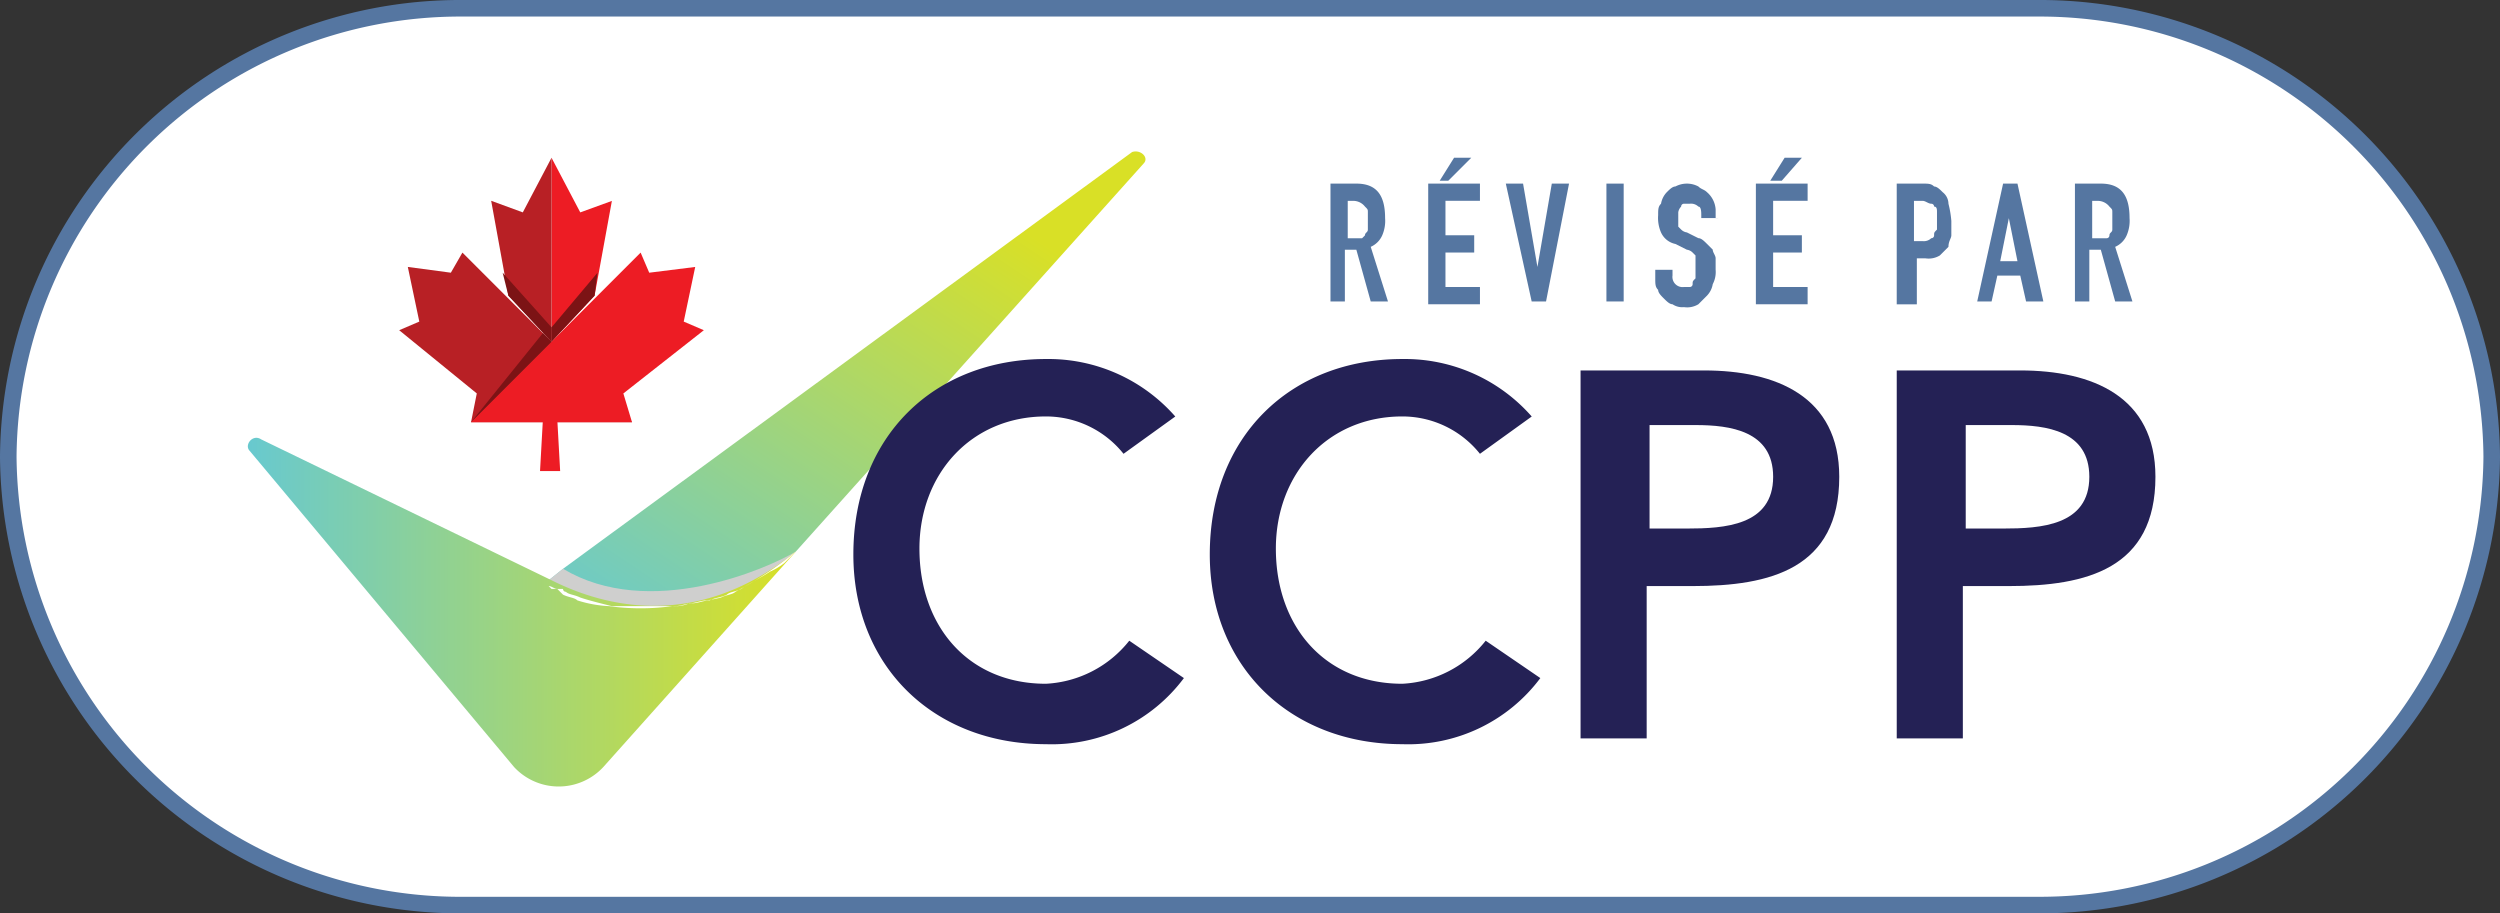
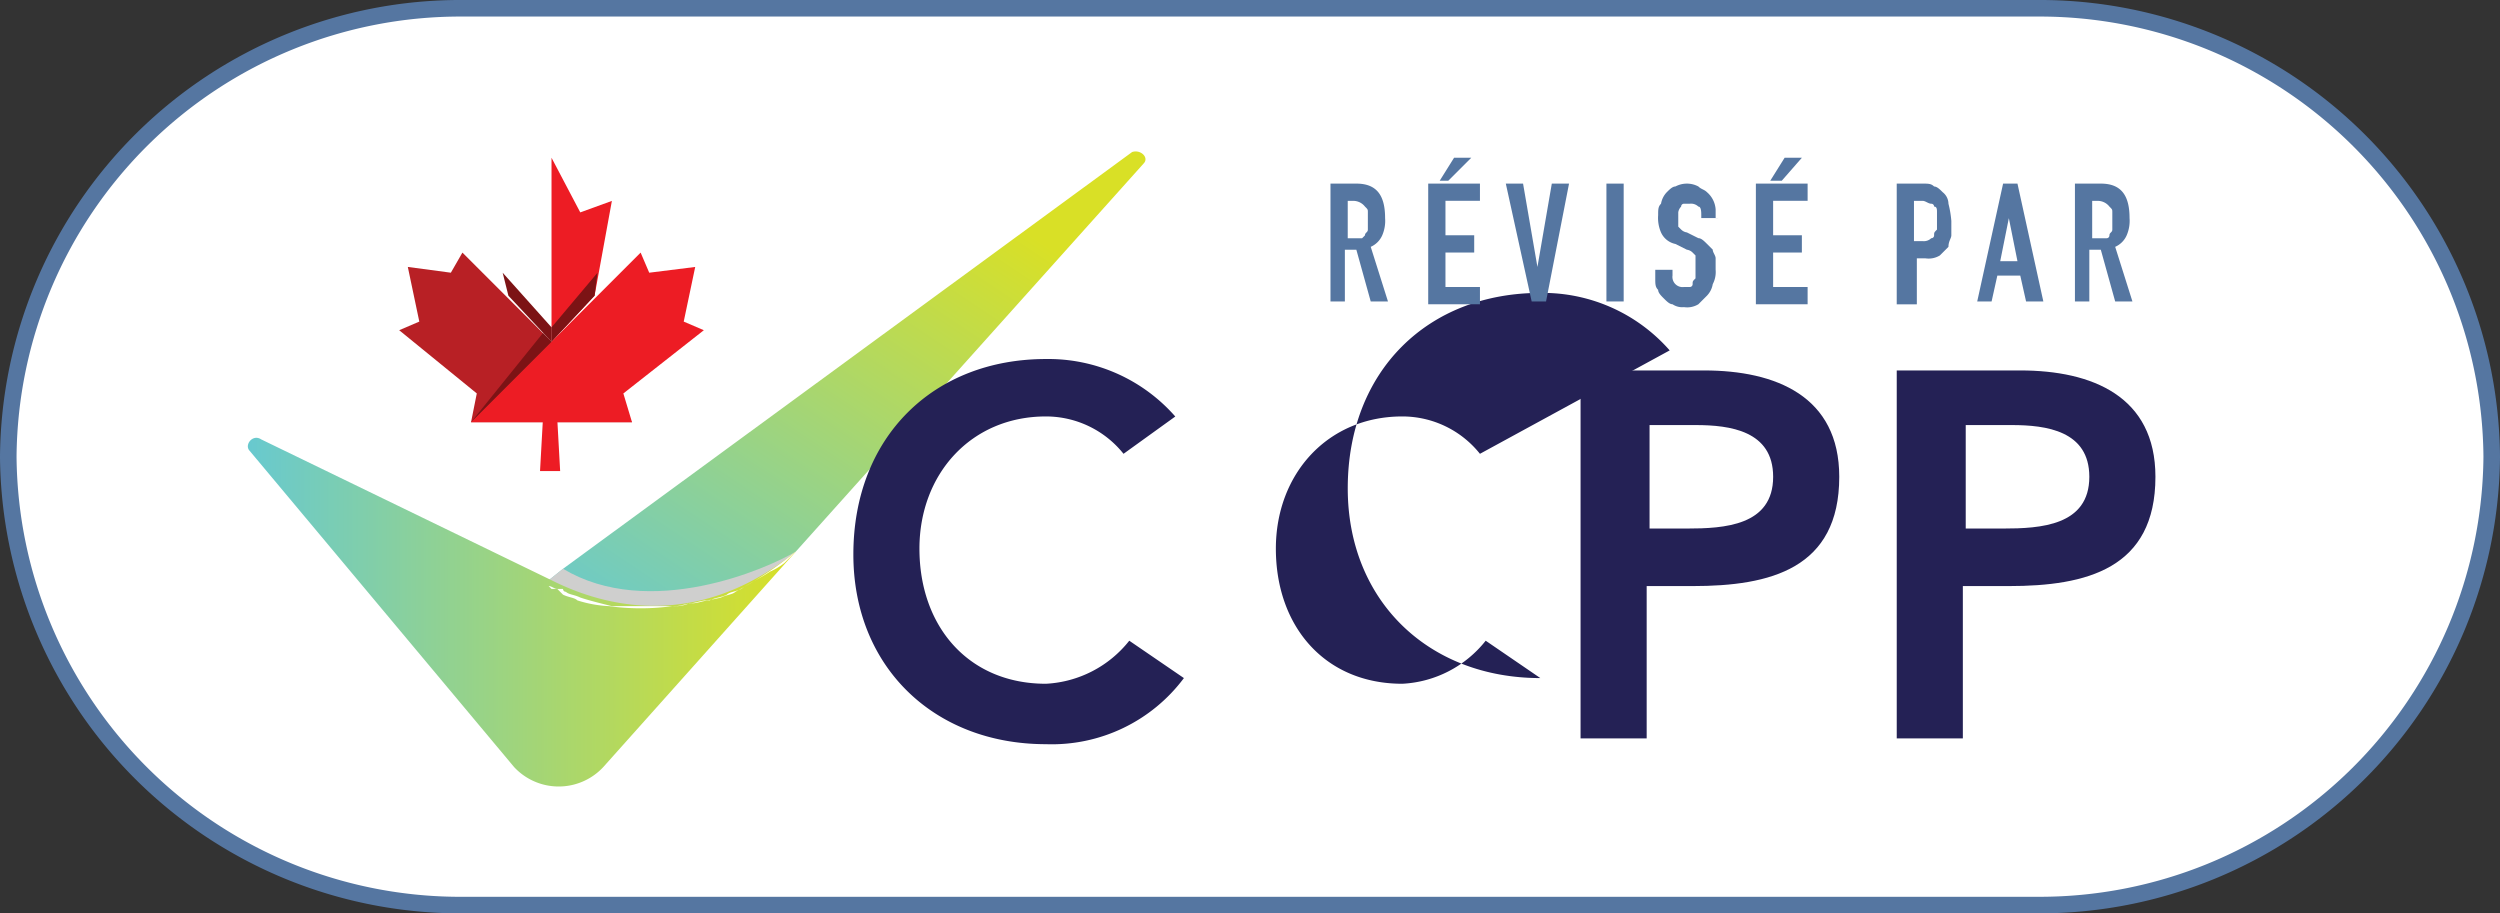
<svg xmlns="http://www.w3.org/2000/svg" xmlns:xlink="http://www.w3.org/1999/xlink" width="151" height="55.167" viewBox="0 0 151 55.167">
  <rect x="0" y="0" width="151" height="55.167" fill="#333333" stroke="none" />
  <defs>
    <linearGradient id="linear-gradient" x1="0.105" y1="1.043" x2="0.81" y2="0.181" gradientUnits="objectBoundingBox">
      <stop offset="0" stop-color="#67c9d0" />
      <stop offset="1" stop-color="#d9e026" />
    </linearGradient>
    <linearGradient id="linear-gradient-2" x1="0" y1="0.502" x2="1.001" y2="0.502" xlink:href="#linear-gradient" />
    <radialGradient id="radial-gradient" cx="0.492" cy="0.953" r="2.504" gradientTransform="translate(0.22) scale(0.23 1)" gradientUnits="objectBoundingBox">
      <stop offset="0" stop-color="#fff" />
      <stop offset="1" stop-color="#fff" />
    </radialGradient>
  </defs>
  <g id="logo-paab-ccpp_ccpp" transform="translate(-12.8 -12.4)">
    <path id="Path_9156" data-name="Path 9156" d="M40.731,67.067A27.305,27.305,0,0,1,13.3,39.983,27.305,27.305,0,0,1,40.731,12.9h95.139A27.305,27.305,0,0,1,163.3,39.983a27.305,27.305,0,0,1-27.431,27.083Z" transform="translate(0 0)" fill="#fff" stroke="#5576a1" stroke-miterlimit="10" stroke-width="1" />
    <g id="Group_14841" data-name="Group 14841" transform="translate(27.771 21.546)">
      <path id="Path_9157" data-name="Path 9157" d="M68.037,18.609,47.031,42.047h0C40.607,47.255,34.7,44.824,32.1,43.783l.868-.694L67.343,17.915C67.864,17.741,68.385,18.262,68.037,18.609Z" transform="translate(-13.932 -17.88)" fill="url(#linear-gradient)" />
      <path id="Path_9158" data-name="Path 9158" d="M47.031,31.8c-6.944,6.424-12.153,3.472-14.931,1.736l.868-.694C38.176,35.967,45.294,32.842,47.031,31.8Z" transform="translate(-13.932 -7.634)" fill="#cfcfce" />
      <path id="Path_9159" data-name="Path 9159" d="M54.734,34.711,43.1,47.732a3.676,3.676,0,0,1-5.382,0l-15.972-19.1c-.347-.347.174-1.042.694-.694l17.535,8.507C42.407,37.662,48.31,39.919,54.734,34.711Z" transform="translate(-21.635 -10.545)" fill="url(#linear-gradient-2)" />
      <path id="Path_9160" data-name="Path 9160" d="M47.031,31.8l-.174.174-.174.174-.347.347a3.8,3.8,0,0,1-.868.521c-.521.347-1.215.694-1.736,1.042-.347.174-.694.174-.868.347-.347.174-.694.174-1.042.347-.347,0-.694.174-1.042.174s-.694.174-1.042.174H35.919c-.694-.174-1.389-.347-1.91-.521-.347-.174-.694-.174-.868-.347a.17.17,0,0,1-.174-.174h-.694l-.174-.174c.174,0,.347.174.521.174a22347.343,22347.343,0,0,0,.347.347c.347.174.694.174.868.347a7.384,7.384,0,0,0,1.91.347,14.07,14.07,0,0,0,3.819,0,2.2,2.2,0,0,0,1.042-.174c.347,0,.694-.174,1.042-.174a7.519,7.519,0,0,0,.868-.174c.347-.174.694-.174.868-.347A22.087,22.087,0,0,0,47.031,31.8Z" transform="translate(-13.932 -7.634)" fill="url(#radial-gradient)" />
    </g>
    <g id="Group_14844" data-name="Group 14844" transform="translate(36.911 21.928)">
      <g id="Group_14842" data-name="Group 14842">
        <path id="Path_9161" data-name="Path 9161" d="M32.2,18.1l1.736,3.3,1.91-.694L34.8,26.433l-2.6,2.778Z" transform="translate(-22.999 -18.1)" fill="#ed1c24" fill-rule="evenodd" />
-         <path id="Path_9162" data-name="Path 9162" d="M33.746,18.1,32.01,21.4,30.1,20.7l1.042,5.729,2.6,2.778Z" transform="translate(-24.544 -18.1)" fill="#b82025" fill-rule="evenodd" />
        <path id="Path_9163" data-name="Path 9163" d="M30.719,21.4,40.962,31.643H31.24l.347-1.736L26.9,26.088l1.215-.521-.694-3.3,2.6.347Z" transform="translate(-26.9 -15.671)" fill="#b82025" fill-rule="evenodd" />
        <path id="Path_9164" data-name="Path 9164" d="M39.643,21.4,29.4,31.643h9.722L38.6,29.907l4.861-3.819-1.215-.521.694-3.3-2.778.347Z" transform="translate(-25.06 -15.671)" fill="#ed1c24" fill-rule="evenodd" />
        <path id="Path_9165" data-name="Path 9165" d="M29.4,29.582l4.861-4.861L33.74,24.2Z" transform="translate(-25.06 -13.61)" fill="#7c1315" fill-rule="evenodd" />
        <path id="Path_9166" data-name="Path 9166" d="M32.2,25.4l2.778-3.3L34.8,23.489l-2.6,2.778Z" transform="translate(-22.999 -15.156)" fill="#7c1315" fill-rule="evenodd" />
        <path id="Path_9167" data-name="Path 9167" d="M33.451,25.4,30.5,22.1l.347,1.389,2.6,2.778Z" transform="translate(-24.25 -15.156)" fill="#7c1315" fill-rule="evenodd" />
      </g>
      <g id="Group_14843" data-name="Group 14843" transform="translate(8.507 15.799)">
        <path id="Path_9168" data-name="Path 9168" d="M31.8,30.325h1.215L32.842,27.2h-.868Z" transform="translate(-31.8 -27.2)" fill="#ed1c24" />
      </g>
    </g>
    <g id="Group_14845" data-name="Group 14845" transform="translate(64.342 34.081)">
      <path id="Path_9169" data-name="Path 9169" d="M59.019,30.829a6,6,0,0,0-4.688-2.257c-4.514,0-7.639,3.472-7.639,7.986,0,4.688,2.951,8.16,7.639,8.16a6.864,6.864,0,0,0,5.035-2.6l3.3,2.257a9.961,9.961,0,0,1-8.333,3.993c-6.771,0-11.632-4.688-11.632-11.458,0-7.118,4.861-11.806,11.632-11.806a10.194,10.194,0,0,1,7.812,3.472Z" transform="translate(-42.7 -25.1)" fill="#242155" />
-       <path id="Path_9170" data-name="Path 9170" d="M71.419,30.829a6,6,0,0,0-4.688-2.257c-4.514,0-7.639,3.472-7.639,7.986,0,4.688,2.951,8.16,7.639,8.16a6.864,6.864,0,0,0,5.035-2.6l3.3,2.257a9.961,9.961,0,0,1-8.333,3.993c-6.771,0-11.632-4.688-11.632-11.458,0-7.118,4.861-11.806,11.632-11.806a10.194,10.194,0,0,1,7.813,3.472Z" transform="translate(-33.572 -25.1)" fill="#242155" />
+       <path id="Path_9170" data-name="Path 9170" d="M71.419,30.829a6,6,0,0,0-4.688-2.257c-4.514,0-7.639,3.472-7.639,7.986,0,4.688,2.951,8.16,7.639,8.16a6.864,6.864,0,0,0,5.035-2.6l3.3,2.257c-6.771,0-11.632-4.688-11.632-11.458,0-7.118,4.861-11.806,11.632-11.806a10.194,10.194,0,0,1,7.813,3.472Z" transform="translate(-33.572 -25.1)" fill="#242155" />
      <path id="Path_9171" data-name="Path 9171" d="M68,25.5h7.465c4.34,0,8.16,1.562,8.16,6.424,0,5.556-4.167,6.6-8.854,6.6H71.993v9.2H68Zm6.424,9.549c2.257,0,5.208-.174,5.208-3.125,0-2.778-2.6-3.125-4.688-3.125H72.167v6.25Z" transform="translate(-24.076 -24.806)" fill="#242155" />
      <path id="Path_9172" data-name="Path 9172" d="M79,25.5h7.465c4.34,0,8.16,1.562,8.16,6.424,0,5.556-4.167,6.6-8.854,6.6H82.993v9.2H79Zm6.424,9.549c2.257,0,5.208-.174,5.208-3.125,0-2.778-2.6-3.125-4.688-3.125H83.167v6.25Z" transform="translate(-15.979 -24.806)" fill="#242155" />
    </g>
    <g id="Group_14846" data-name="Group 14846" transform="translate(93.161 21.928)">
      <path id="Path_9173" data-name="Path 9173" d="M59.3,26.118V19h1.563c1.215,0,1.736.694,1.736,2.083a2.2,2.2,0,0,1-.174,1.042,1.356,1.356,0,0,1-.694.694l1.042,3.3H61.731l-.868-3.125h-.694v3.125Zm1.042-6.076V22.3h.868l.174-.174c0-.174.174-.174.174-.347V20.736c0-.174,0-.174-.174-.347a.9.9,0,0,0-.694-.347Z" transform="translate(-59.3 -17.438)" fill="#5576a1" />
      <path id="Path_9174" data-name="Path 9174" d="M69.219,19l-1.389,7.118h-.868L65.4,19h1.042l.868,5.035h0L68.178,19Z" transform="translate(-54.81 -17.438)" fill="#5576a1" />
      <path id="Path_9175" data-name="Path 9175" d="M68.9,26.118V19h1.042v7.118Z" transform="translate(-52.233 -17.438)" fill="#5576a1" />
      <path id="Path_9176" data-name="Path 9176" d="M74.419,21.083H73.378V20.91c0-.174,0-.521-.174-.521a.638.638,0,0,0-.521-.174h-.347a.17.17,0,0,0-.174.174.606.606,0,0,0-.174.347V21.6l.174.174a.606.606,0,0,0,.347.174l.694.347c.174,0,.347.174.521.347l.347.347c0,.174.174.347.174.521v.694a1.565,1.565,0,0,1-.174.868,1.316,1.316,0,0,1-.347.694l-.521.521a1.3,1.3,0,0,1-.868.174,1.044,1.044,0,0,1-.694-.174c-.174,0-.347-.174-.521-.347s-.347-.347-.347-.521c-.174-.174-.174-.347-.174-.694v-.521h1.042v.347a.614.614,0,0,0,.694.694h.347a.17.17,0,0,0,.174-.174c0-.174,0-.174.174-.347V23.34l-.174-.174a.606.606,0,0,0-.347-.174l-.694-.347a1.222,1.222,0,0,1-.868-.694,2.2,2.2,0,0,1-.174-1.042c0-.347,0-.521.174-.694a1.316,1.316,0,0,1,.347-.694c.174-.174.347-.347.521-.347a1.476,1.476,0,0,1,1.389,0c.174.174.347.174.521.347a1.5,1.5,0,0,1,.521,1.042v.521Z" transform="translate(-50.982 -17.438)" fill="#5576a1" />
      <path id="Path_9177" data-name="Path 9177" d="M74.1,26.781V19.663h3.125V20.7H75.142v2.083h1.736v1.042H75.142v2.083h2.083v1.042H74.1Zm.868-7.292.868-1.389h1.042l-1.215,1.389Z" transform="translate(-48.406 -18.1)" fill="#5576a1" />
      <path id="Path_9178" data-name="Path 9178" d="M62.7,26.781V19.663h3.125V20.7H63.742v2.083h1.736v1.042H63.742v2.083h2.083v1.042H62.7Zm.694-7.292.868-1.389H65.3l-1.389,1.389Z" transform="translate(-56.797 -18.1)" fill="#5576a1" />
      <path id="Path_9179" data-name="Path 9179" d="M79,26.118V19h1.563c.347,0,.521,0,.694.174.174,0,.347.174.521.347a.9.9,0,0,1,.347.694,6.139,6.139,0,0,1,.174,1.042v.868c0,.174-.174.347-.174.694l-.521.521a1.3,1.3,0,0,1-.868.174h-.521v2.778H79Zm1.042-6.076v2.431h.521a.638.638,0,0,0,.521-.174.17.17,0,0,0,.174-.174c0-.174,0-.174.174-.347V20.736c0-.174,0-.347-.174-.347a.17.17,0,0,0-.174-.174c-.174,0-.347-.174-.521-.174Z" transform="translate(-44.799 -17.438)" fill="#5576a1" />
      <path id="Path_9180" data-name="Path 9180" d="M81.8,26.118,83.363,19h.868l1.563,7.118H84.751L84.4,24.556H83.015l-.347,1.563Zm2.431-2.431-.521-2.6h0l-.521,2.6Z" transform="translate(-42.737 -17.438)" fill="#5576a1" />
      <path id="Path_9181" data-name="Path 9181" d="M85.2,26.118V19h1.563c1.215,0,1.736.694,1.736,2.083a2.2,2.2,0,0,1-.174,1.042,1.355,1.355,0,0,1-.694.694l1.042,3.3H87.631l-.868-3.125h-.694v3.125Zm1.042-6.076V22.3h.868a.17.17,0,0,0,.174-.174c0-.174.174-.174.174-.347V20.736c0-.174,0-.174-.174-.347a.9.9,0,0,0-.694-.347Z" transform="translate(-40.235 -17.438)" fill="#5576a1" />
    </g>
  </g>
</svg>